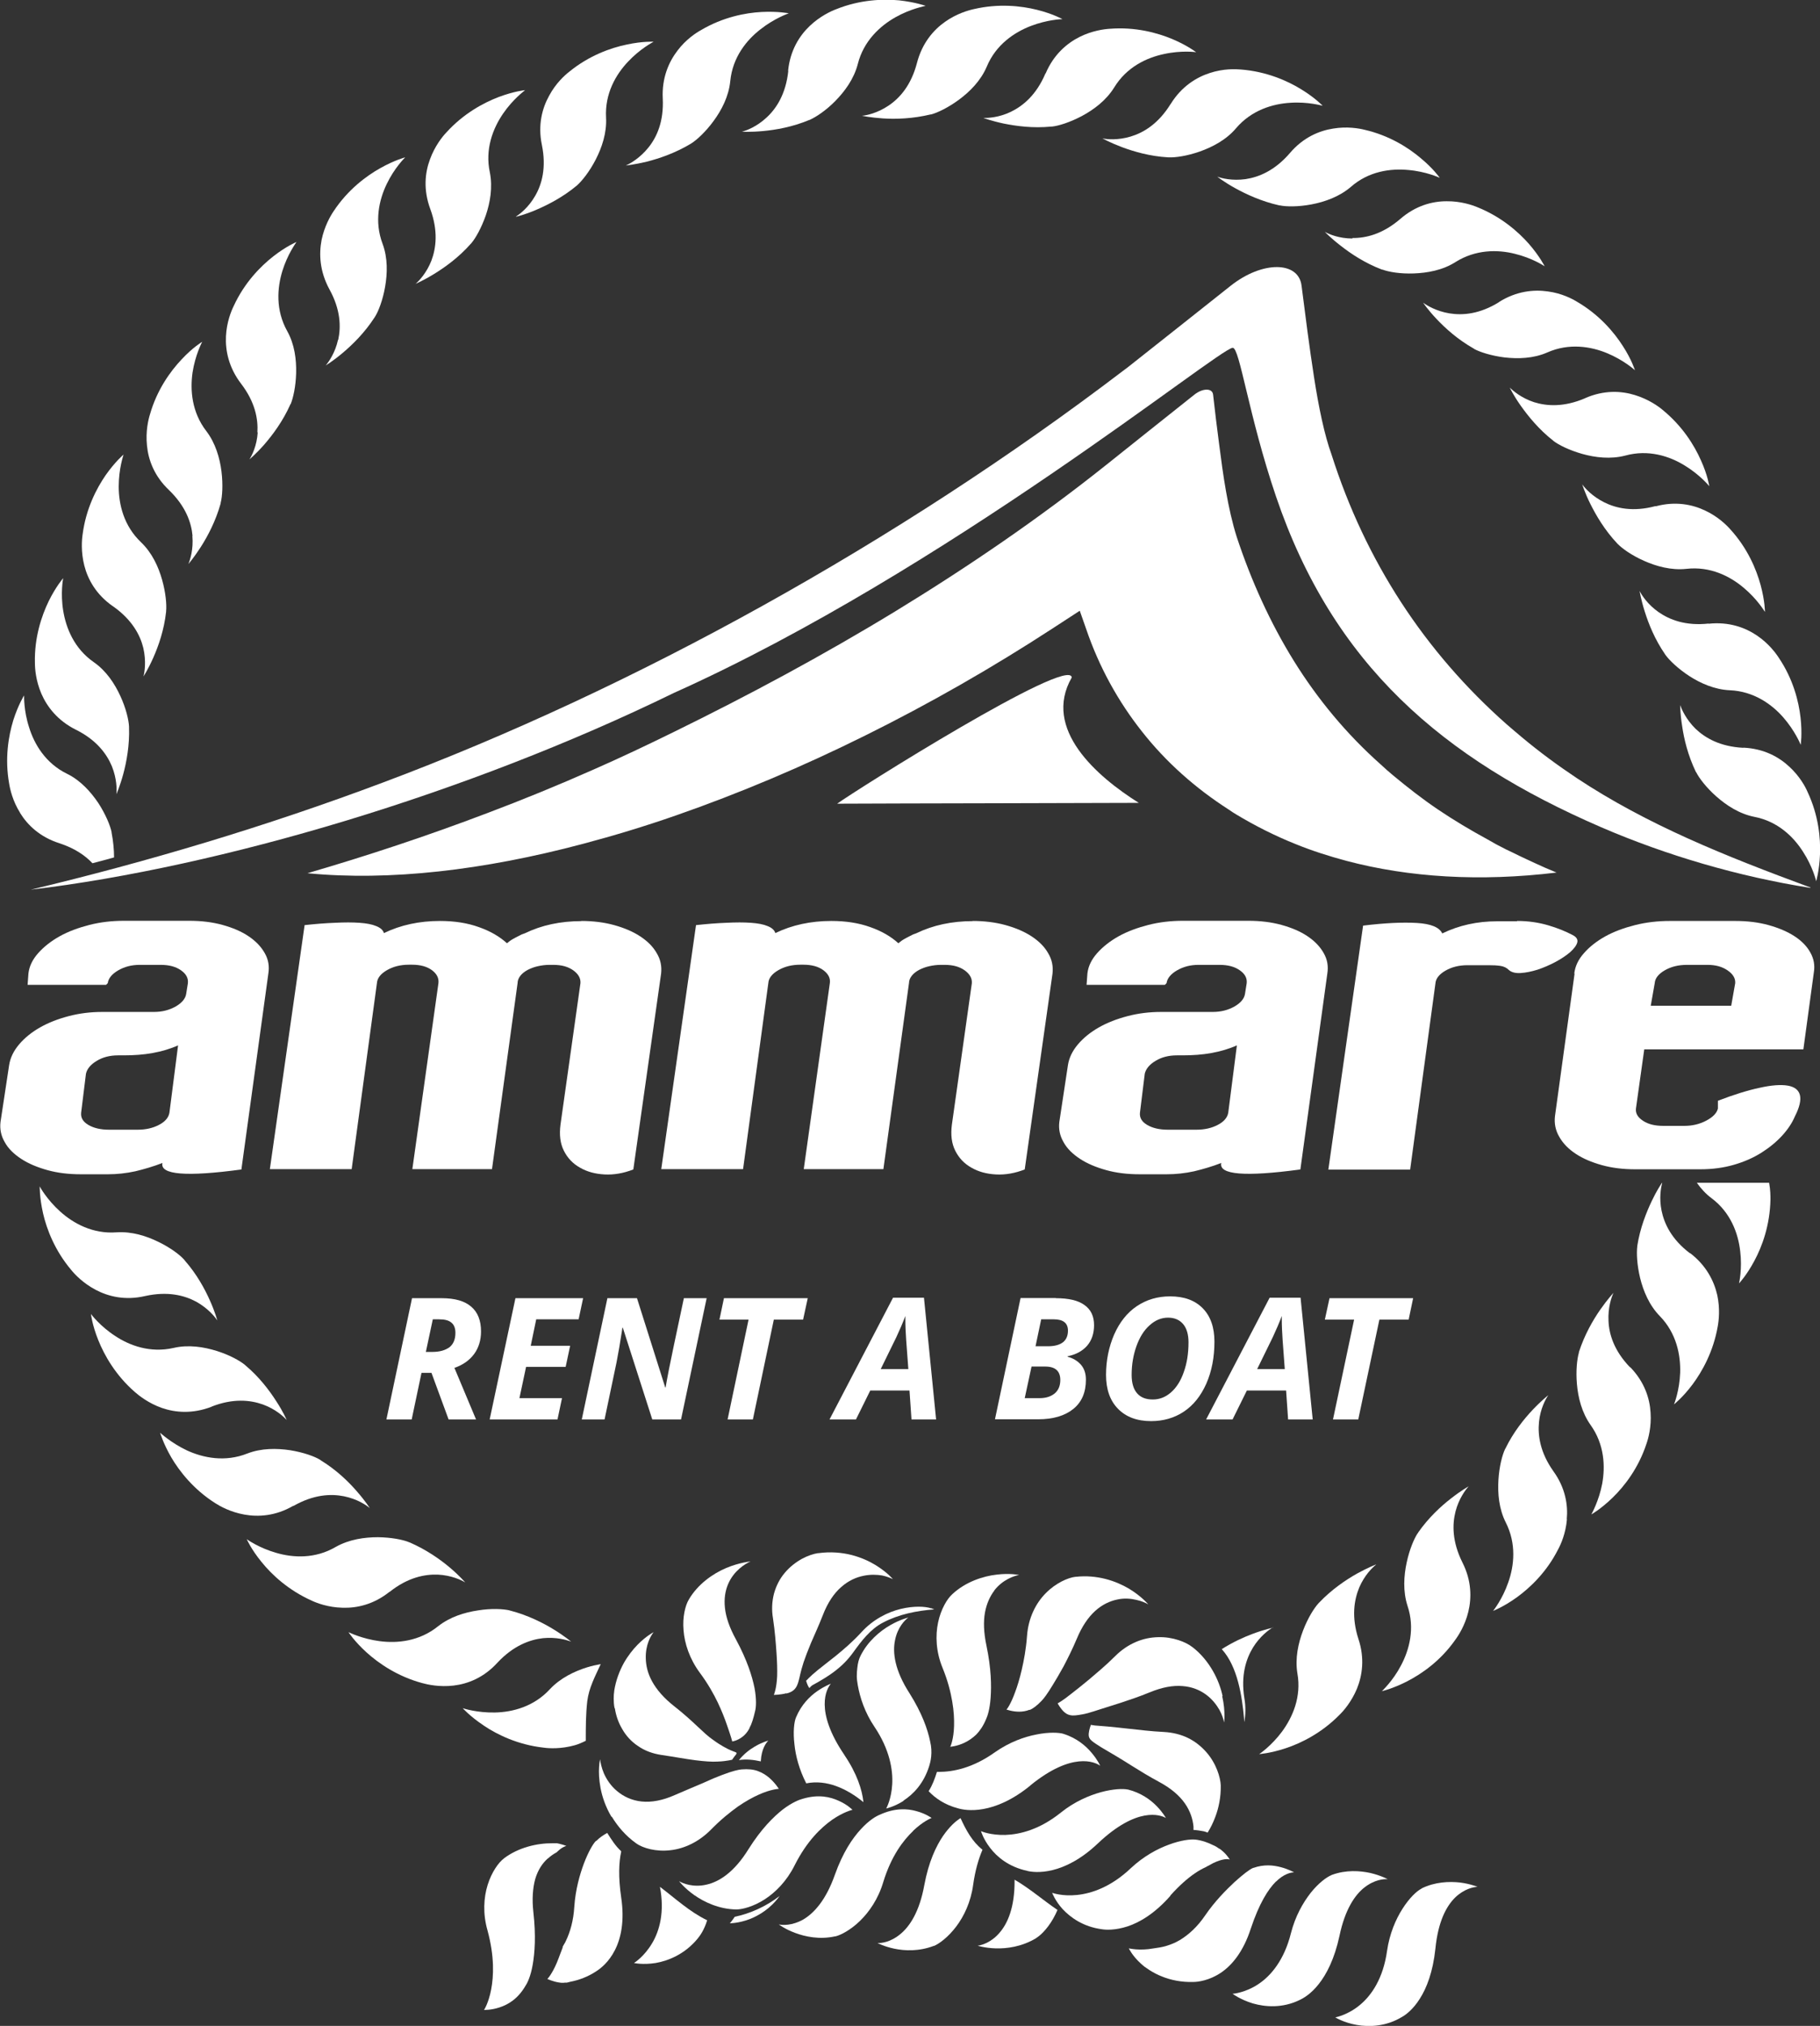
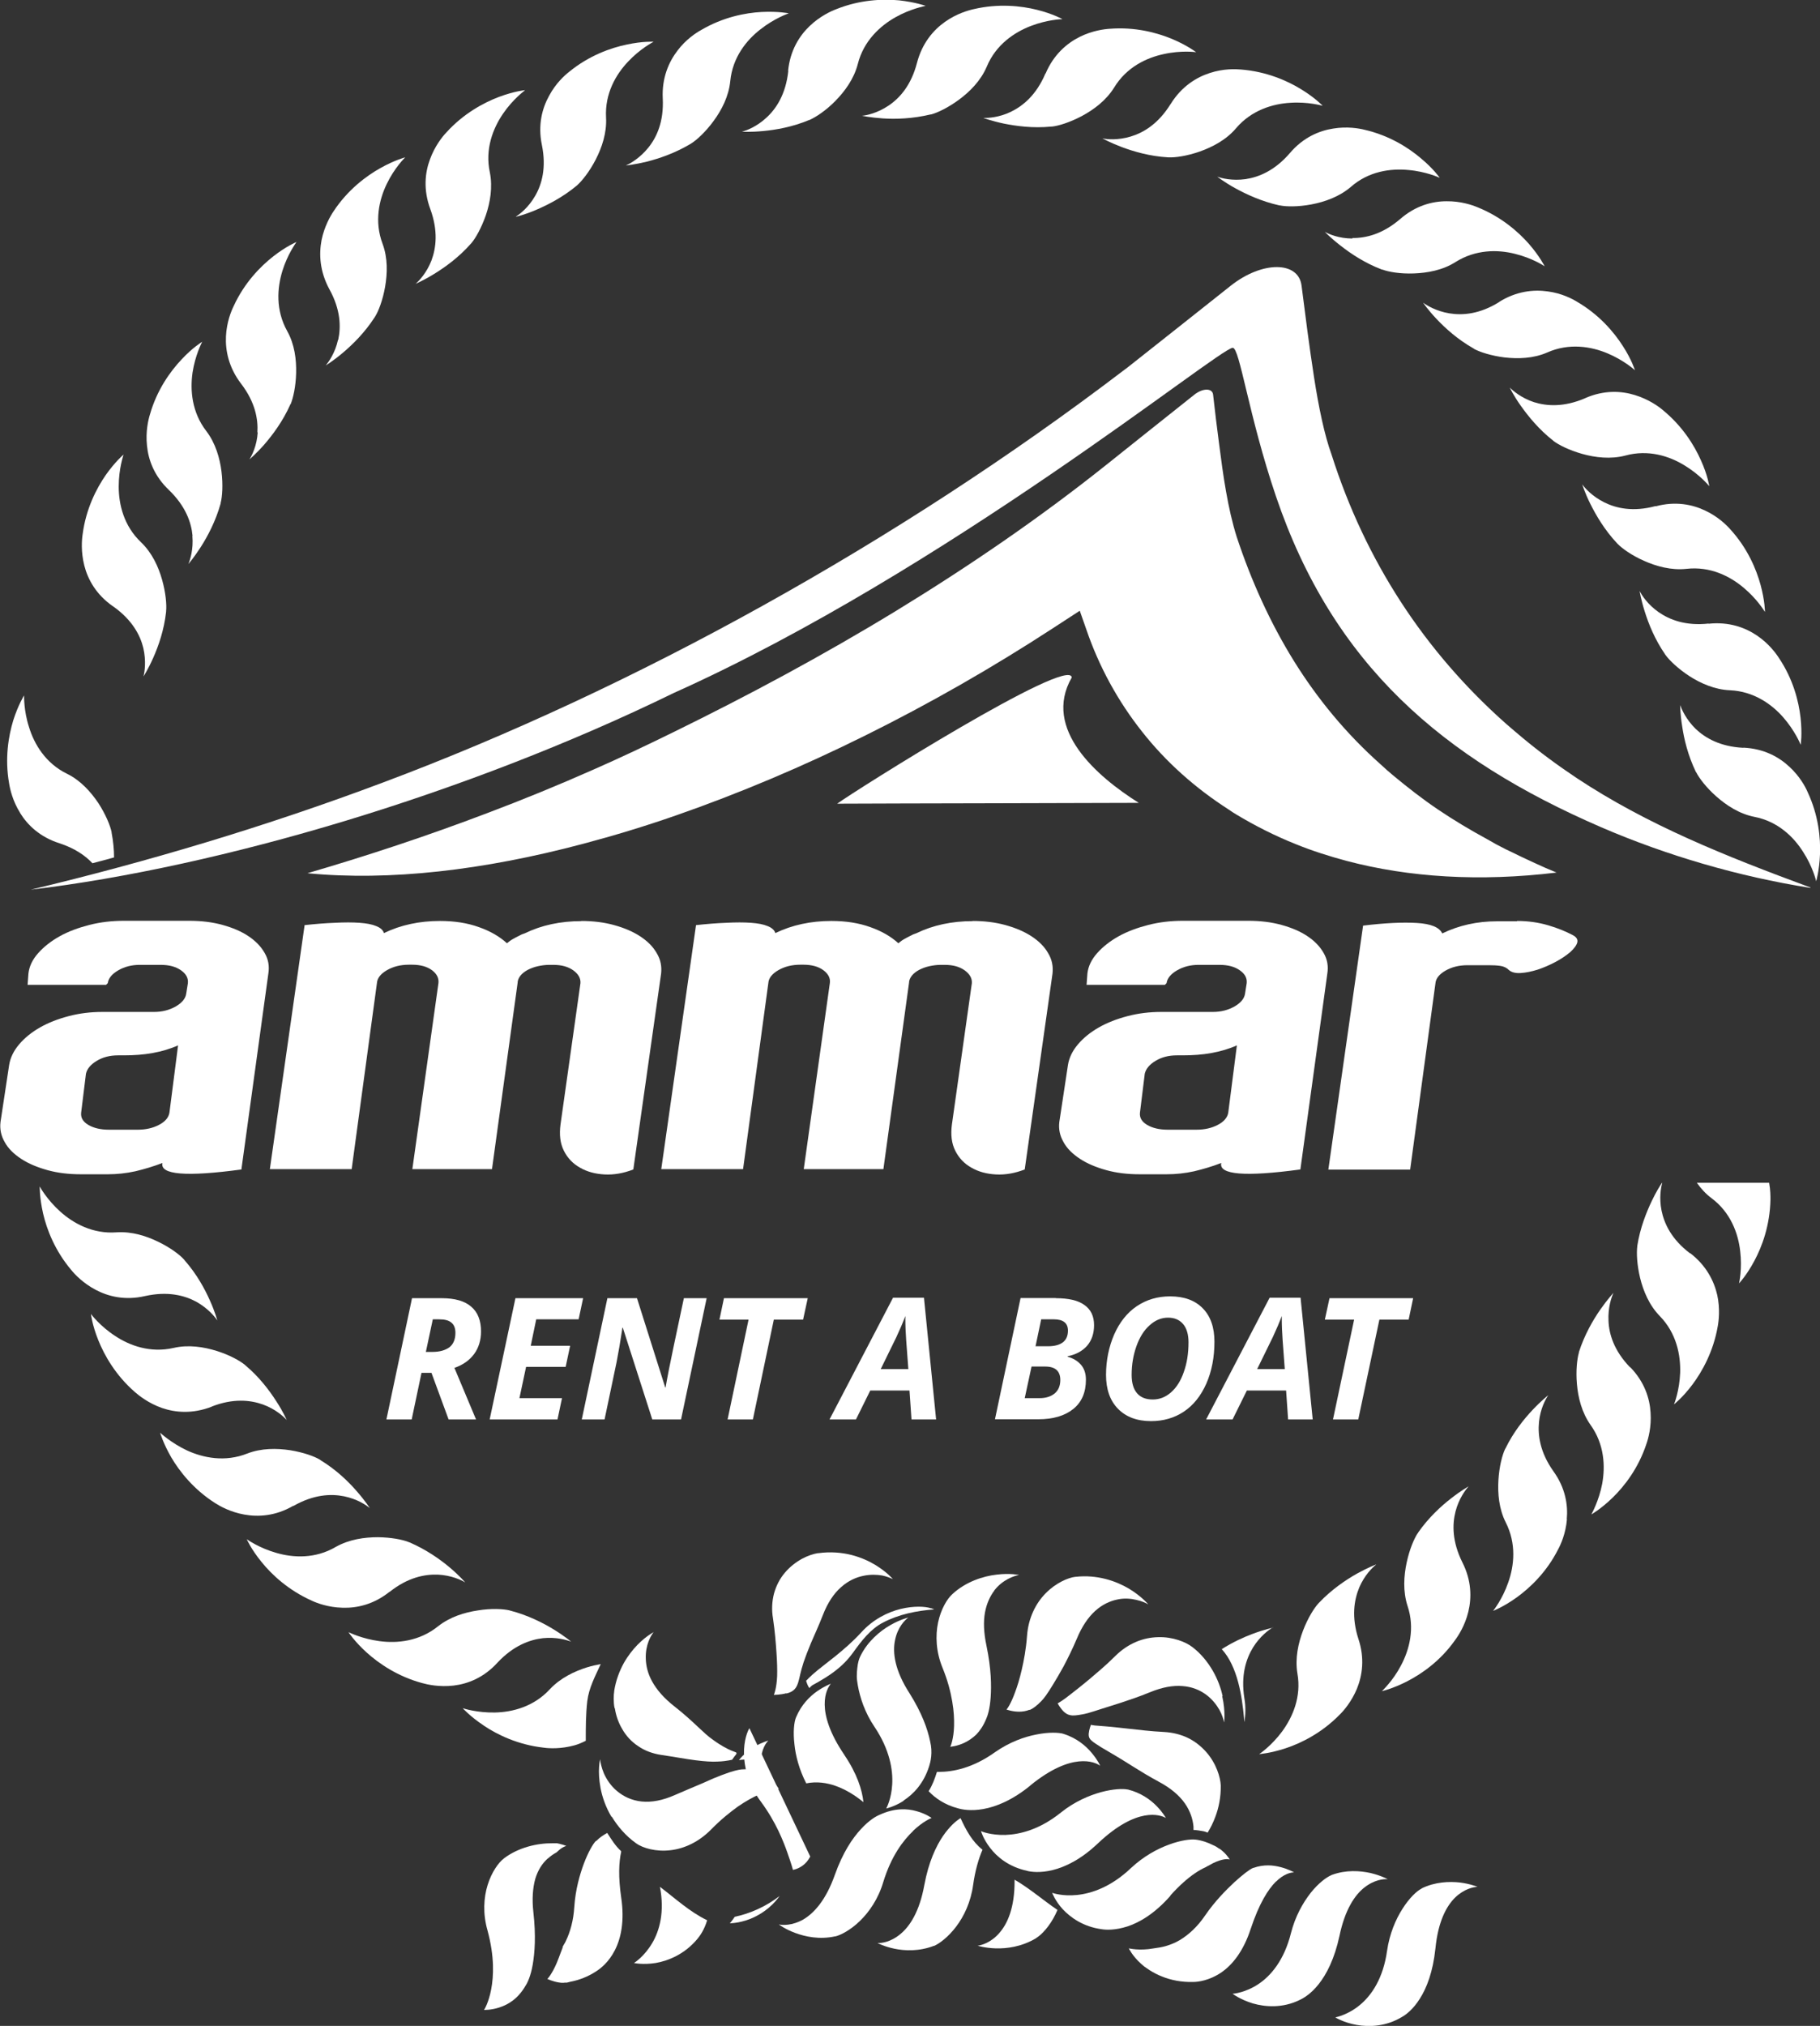
<svg xmlns="http://www.w3.org/2000/svg" id="Livello_2" data-name="Livello 2" viewBox="0 0 109.46 121.8">
  <rect x="0" y="0" width="109.46" height="121.8" fill="#333333" stroke="none" />
  <defs>
    <style>      .cls-1 {        fill-rule: evenodd;      }      .cls-1, .cls-2 {        fill: #fff;      }    </style>
  </defs>
  <g id="Livello_1-2" data-name="Livello 1">
    <g>
      <path class="cls-1" d="M32.95,111.74c.16-.15.35-.28.52-.37.09-.09.17-.15.24-.21.15-.11.28-.16.35-.18,0,0-.07-.03-.2-.07-.06-.02-.14-.04-.22-.06l-.14-.03s-.04,0-.08,0h-.17c-.95-.01-2.06.25-2.93.9l-.02.02c-.31.23-.73.81-.97,1.58-.24.77-.3,1.73-.01,2.74.43,1.59.37,2.76.22,3.55-.15.79-.41,1.21-.43,1.23,0,0,.42.02.93-.15.52-.17,1.11-.51,1.57-1.31.11-.16.31-.57.43-1.27.12-.7.2-1.71.04-3.13-.09-.8-.04-1.46.11-2.01.16-.54.43-.95.76-1.24" />
      <path class="cls-1" d="M37.35,111.29c-.33-.3-.58-.7-.83-1.09-.22.12-.45.27-.67.49h-.02c-.18.19-.45.66-.71,1.34-.25.67-.51,1.57-.58,2.61-.05.82-.24,1.5-.51,2.06-.03.07-.07.14-.11.2l-.05.09-.03.05v.05s-.13.34-.13.34c-.08.22-.15.4-.22.57-.14.33-.27.56-.38.73-.1.16-.18.23-.19.25,0,0,.35.16.69.21.09.02.17.02.25.02.04,0,.07,0,.1-.01,0,0,0,0,.03,0h.1c.07-.02.13-.03.2-.05.52-.1,1.08-.3,1.61-.66.23-.15.72-.53,1.08-1.24.37-.72.59-1.76.38-3.17-.18-1.24-.14-2.12,0-2.75" />
      <path class="cls-1" d="M39.22,116.83c-.47.8-1.06,1.17-1.09,1.19,0,0,.53.12,1.3,0,.76-.13,1.76-.53,2.53-1.47.14-.17.4-.53.57-1.1-1.06-.51-1.91-1.31-2.84-2.01.29,1.5-.02,2.64-.47,3.39" />
      <path class="cls-1" d="M45.76,105.9s0-.03,0-.05c.04-.69.31-1.07.45-1.2,0,0-.37.09-.82.36-.31.18-.65.44-.95.81.44-.07.88-.02,1.33.08" />
      <path class="cls-1" d="M44.19,115.24c-.16.24-.28.38-.3.39,0,0,.52.01,1.2-.25.58-.23,1.26-.64,1.8-1.39-.8.62-1.77,1.06-2.7,1.25" />
      <path class="cls-1" d="M50.79,105.52c-1.82-2.67-1.08-3.99-.82-4.29,0,0-.36.13-.81.44-.45.31-.96.81-1.28,1.57v.02s-.01,0-.01,0c-.11.28-.18.86-.09,1.61.07.69.28,1.51.71,2.35,1.23-.25,2.45.32,3.44,1.13-.08-.75-.39-1.72-1.15-2.84" />
      <path class="cls-1" d="M54.33,108.26c.58-.37,1.23-1.02,1.56-2.1.07-.22.22-.78.05-1.47-.15-.72-.48-1.68-1.24-2.89-.88-1.36-1.03-2.43-.87-3.19.15-.77.6-1.22.8-1.36,0,0-.48.11-1.09.46-.61.35-1.35.96-1.79,1.85v.02s-.01,0-.01,0c-.08.16-.15.4-.18.71-.02.15-.03.32-.03.5,0,.17.03.34.06.53.13.74.42,1.64,1.01,2.51.91,1.36,1.11,2.58,1.06,3.45-.05.88-.34,1.41-.36,1.45,0,0,.48-.1,1.06-.47" />
      <path class="cls-1" d="M59.8,95.62c.51-.66,1.21-.88,1.49-.93,0,0-.55-.12-1.35-.02-.8.09-1.85.42-2.66,1.17l-.02.02h0s0,0,0,0c-.29.26-.67.88-.84,1.68-.17.8-.13,1.77.27,2.74.31.76.48,1.43.58,2.02.1.57.12,1.06.11,1.46-.02.79-.21,1.24-.23,1.26,0,0,.42-.03.87-.25.23-.11.47-.27.7-.49.22-.23.42-.52.59-.93h0c.08-.17.22-.58.27-1.29.05-.7.04-1.72-.25-3.11-.17-.8-.19-1.46-.09-2.01.1-.54.31-.98.56-1.31" />
      <path class="cls-1" d="M61.93,102.81c.22-.1.44-.27.7-.54.12-.11.35-.41.7-.99.18-.29.39-.65.64-1.1.24-.46.51-.99.79-1.65.31-.75.69-1.3,1.11-1.68.42-.38.88-.59,1.31-.68.43-.1.84-.06,1.17.02.33.07.58.19.71.27,0,0-.38-.47-1.15-.94-.39-.23-.87-.45-1.42-.59-.55-.14-1.16-.2-1.78-.13h-.03s0,0,0,0c-.44.05-1.18.37-1.78.98-.61.61-1.05,1.5-1.13,2.55-.06.82-.19,1.5-.32,2.06-.13.56-.27,1.01-.4,1.35-.25.7-.49,1.03-.52,1.04,0,0,.35.13.76.13.2,0,.42-.03.64-.12" />
      <path class="cls-1" d="M73.53,101.97c-.1-.47-.29-1-.59-1.52-.3-.52-.71-1.03-1.22-1.42l-.03-.02h0c-.36-.28-1.15-.61-2.04-.58-.44.01-.9.1-1.34.29-.44.19-.86.47-1.23.84-.58.58-1.12,1.02-1.55,1.39-.44.36-.79.65-1.07.86-.28.22-.48.37-.62.46-.13.09-.22.13-.23.14,0,0,.15.28.36.49.11.1.23.19.4.22.18.04.4.01.73-.05.15-.02.48-.11,1.12-.32l1.2-.38c.48-.16,1.06-.35,1.72-.62.75-.31,1.41-.43,1.98-.38.57.04,1.04.24,1.41.51.37.27.63.61.81.92.17.31.25.59.28.76,0,0,.1-.63-.11-1.57" />
      <path class="cls-1" d="M71.26,108.42c.33.47.48.96.52,1.4,0,.07,0,.14,0,.2.2.01.4.04.61.08.09.02.17.05.24.08.17-.27.33-.59.46-.94.21-.55.34-1.2.33-1.87v-.03h0c-.02-.48-.27-1.32-.87-2-.3-.34-.67-.64-1.1-.85-.43-.21-.92-.33-1.44-.36-.82-.04-1.51-.13-2.07-.19-.56-.06-1-.11-1.35-.14-.34-.03-.58-.05-.74-.06-.16-.02-.24-.04-.24-.04,0,0-.11.28-.13.52-.01.12,0,.24.09.35.09.11.25.22.52.39.11.08.4.24.97.58.29.17.64.39,1.07.66.43.27.95.59,1.58.93.71.38,1.22.82,1.55,1.29" />
      <path class="cls-1" d="M61.02,113.06c.01,1.62-.42,2.6-.93,3.17-.5.57-1.06.72-1.29.75,0,0,.43.14,1.08.16.66.02,1.56-.09,2.43-.61l.02-.02h0c.3-.18.79-.68,1.15-1.42.04-.09.08-.17.12-.26-.87-.59-1.67-1.29-2.58-1.82v.05" />
      <path class="cls-1" d="M57.77,109.31s-.05.03-.08.05c-.18.12-.56.42-.98,1.03-.41.61-.86,1.54-1.12,2.95-.29,1.59-.87,2.48-1.45,2.95-.58.48-1.13.54-1.36.53,0,0,.39.21,1.01.34.62.13,1.48.17,2.37-.17h.02c.31-.13.84-.52,1.32-1.15.48-.63.89-1.49,1.03-2.53.12-.85.32-1.54.56-2.1-.62-.49-.99-1.18-1.32-1.9" />
      <path class="cls-1" d="M54.92,110.07c.6-.57,1.08-.76,1.11-.77,0,0-.35-.26-.91-.41-.56-.16-1.31-.2-2.22.22-.2.08-.63.32-1.13.87-.5.54-1.08,1.39-1.56,2.74-.54,1.53-1.26,2.31-1.91,2.69-.66.37-1.24.34-1.46.29,0,0,.36.28.98.51.61.23,1.47.41,2.39.21h.03s0,0,0,0c.33-.08.91-.38,1.47-.92.56-.54,1.11-1.33,1.41-2.34.48-1.57,1.2-2.51,1.8-3.08" />
-       <path class="cls-1" d="M41.76,113.94c.61.43,1.5.84,2.5.86h.03c.35,0,1.02-.17,1.69-.6.67-.43,1.34-1.11,1.81-2.05.74-1.47,1.6-2.28,2.27-2.75.67-.46,1.17-.58,1.21-.59,0,0-.3-.31-.82-.54-.52-.24-1.22-.4-2.15-.13-.2.05-.64.21-1.22.65-.57.45-1.3,1.17-2.06,2.38-.85,1.38-1.76,1.97-2.54,2.14-.78.18-1.41-.07-1.64-.21,0,0,.32.42.93.85" />
      <path class="cls-1" d="M36.8,109.23c.35.58.84,1.15,1.44,1.58l.03.02h0c.11.08.23.14.37.2.15.06.3.11.48.15.36.08.77.11,1.19.06.85-.09,1.74-.51,2.47-1.26.58-.59,1.12-1.02,1.59-1.36.48-.33.9-.56,1.26-.72.7-.32,1.18-.35,1.21-.35,0,0-.21-.35-.58-.67-.19-.16-.41-.3-.68-.4-.27-.1-.58-.13-.97-.1-.17.01-.54.09-1.17.33-.16.06-.33.13-.53.21l-.63.28c-.46.2-1.03.43-1.69.72-.74.33-1.41.45-2,.39-.59-.06-1.09-.3-1.47-.62-.38-.31-.64-.71-.8-1.07-.15-.36-.21-.67-.23-.85,0,0-.04.17-.06.47-.02.31-.01.74.09,1.27.1.52.3,1.12.65,1.71" />
      <path class="cls-1" d="M36.98,102.71c.06.4.2.84.44,1.24.23.41.56.77.96,1.03.4.28.87.45,1.39.53.82.12,1.5.25,2.06.32.56.07,1,.1,1.32.08.33-.01.55-.05.68-.07.14-.03.19-.04.2-.04,0,0,.15-.22.24-.32.03-.06.05-.1-.02-.13-.06-.03-.21-.07-.46-.19-.1-.06-.39-.18-.91-.56-.13-.09-.27-.2-.43-.34-.15-.14-.32-.3-.51-.47-.37-.35-.82-.76-1.38-1.2-.64-.5-1.07-1.01-1.34-1.5-.27-.49-.37-.96-.38-1.37-.03-.83.31-1.39.47-1.59,0,0-.44.22-.98.77-.27.28-.56.64-.82,1.1-.25.46-.47,1.02-.57,1.66v.03s0,0,0,0h0c-.02.11-.03.26-.03.43s.01.37.05.57" />
-       <path class="cls-1" d="M45.07,103.9c.14-.25.24-.57.35-1.05.05-.2.09-.66-.04-1.36-.14-.7-.44-1.67-1.12-2.93-.39-.71-.6-1.33-.66-1.89-.06-.56.02-1.03.19-1.43.34-.8,1.03-1.23,1.35-1.36,0,0-.65.05-1.46.39-.81.34-1.72.98-2.26,1.91v.02s-.01,0-.01,0c-.19.33-.37,1.01-.3,1.81.06.8.36,1.72.98,2.56.49.66.83,1.27,1.08,1.79.25.53.42.97.54,1.32.25.71.33,1.01.33,1.02,0,0,.3-.04.6-.27.15-.11.31-.28.44-.53" />
+       <path class="cls-1" d="M45.07,103.9v.02s-.01,0-.01,0c-.19.33-.37,1.01-.3,1.81.06.8.36,1.72.98,2.56.49.66.83,1.27,1.08,1.79.25.53.42.97.54,1.32.25.71.33,1.01.33,1.02,0,0,.3-.04.6-.27.15-.11.31-.28.44-.53" />
      <path class="cls-1" d="M47.28,101.82c.19-.04.37-.12.49-.24.13-.13.21-.3.28-.59.04-.12.08-.43.28-1.05.1-.3.25-.69.44-1.15.2-.47.46-1.02.72-1.69.29-.75.67-1.31,1.11-1.69.43-.38.89-.58,1.33-.67.43-.09.81-.07,1.12-.02.3.06.52.16.65.22,0,0-.32-.4-1.05-.85-.36-.22-.85-.45-1.43-.6-.59-.15-1.28-.21-2-.11h-.04s0,0,0,0c-.25.04-.6.15-.95.34-.36.2-.73.48-1.03.84-.3.35-.52.78-.65,1.25-.12.47-.15.97-.06,1.49.12.81.17,1.5.21,2.07.04.57.05,1.02.04,1.39-.03.72-.18,1.11-.2,1.14,0,0,.39,0,.76-.1" />
      <path class="cls-1" d="M48.7,101.47c.06-.08.14-.15.25-.2.94-.52,1.72-1.03,2.36-1.92.5-.69,1.03-1.4,1.8-1.8.96-.5,2.02-.71,3.08-.79-.06-.02-.12-.05-.18-.07h-.03s0,0,0,0c-.33-.11-1.01-.15-1.8.04-.79.19-1.67.63-2.37,1.4-.56.61-1.09,1.05-1.54,1.42-.45.36-.82.64-1.09.86-.54.44-.68.64-.7.64,0,0,.02.07.05.15.03.08.07.19.15.29" />
      <path class="cls-1" d="M61.97,107.34c2.51-2.04,3.88-1.41,4.2-1.18,0,0-.16-.36-.51-.77-.34-.41-.89-.89-1.68-1.14h-.02s0-.01,0-.01c-.28-.08-.88-.11-1.62.04-.74.14-1.63.46-2.49,1.06-1.34.96-2.53,1.19-3.4,1.19-.03,0-.06,0-.1,0-.13.41-.27.8-.5,1.16.39.41.96.82,1.77,1.03.46.14,2.15.43,4.36-1.38" />
      <path class="cls-1" d="M61.77,112.48c.47.12,2.2.31,4.27-1.66,2.35-2.22,3.75-1.71,4.08-1.52,0,0-.18-.33-.55-.71-.37-.38-.94-.8-1.73-1h-.02s0,0,0,0c-.28-.06-.87-.04-1.61.16-.72.2-1.59.57-2.4,1.22-1.28,1.03-2.47,1.32-3.35,1.35-.88.02-1.43-.21-1.46-.23,0,0,.13.47.55,1.01.41.54,1.12,1.14,2.23,1.38" />
      <path class="cls-1" d="M70.39,113.96c.54-.6,1.03-1.03,1.47-1.33.22-.15.43-.27.63-.36.1-.05.17-.1.26-.14.08-.04.15-.08.22-.12.55-.26.87-.26.99-.21,0,0-.14-.25-.4-.48-.07-.06-.13-.12-.22-.17l-.07-.04-.1-.07c-.07-.04-.14-.08-.22-.11-.3-.15-.65-.28-1.05-.33h-.02s0,0,0,0c-.29-.03-.87.04-1.57.3-.71.26-1.53.7-2.3,1.42-1.19,1.13-2.36,1.52-3.24,1.61-.88.09-1.46-.12-1.49-.13,0,0,.17.47.63.98.47.5,1.23,1.06,2.36,1.21.24.04.8.07,1.54-.17.73-.24,1.64-.77,2.58-1.84" />
      <path class="cls-1" d="M76.74,113.13c.47-.47.9-.56,1.09-.56,0,0-.33-.19-.79-.31-.23-.06-.49-.11-.77-.11-.28,0-.57.04-.88.15h-.02c-.22.09-.62.4-1.14.87-.51.48-1.16,1.13-1.75,1.99-.46.68-.99,1.16-1.52,1.48-.27.16-.54.27-.81.35-.26.08-.53.12-.76.15-.87.16-1.47,0-1.5,0,0,0,.21.45.72.91l.1.09.05.04.07.06c.1.07.2.14.31.21.22.14.46.27.74.38.54.22,1.19.35,1.88.33.3,0,.97-.09,1.66-.55.69-.46,1.36-1.29,1.8-2.64.51-1.54,1.05-2.38,1.52-2.85" />
      <path class="cls-1" d="M82.06,113.48c.59-.47,1.17-.52,1.4-.5,0,0-.4-.22-1.03-.37-.63-.14-1.48-.2-2.32.11h-.02s0,.01,0,.01c-.3.12-.79.48-1.26,1.07-.47.6-.93,1.41-1.19,2.43-.4,1.6-1.19,2.55-1.96,3.06-.78.52-1.51.58-1.55.58,0,0,.46.35,1.22.58.76.22,1.79.29,2.8-.2.22-.1.69-.36,1.16-.96.47-.59.95-1.51,1.25-2.9.33-1.58.92-2.46,1.51-2.92" />
      <path class="cls-1" d="M88.86,113.44s-.42-.18-1.06-.26c-.64-.07-1.49-.04-2.29.35l-.02.02h0c-.28.14-.73.56-1.14,1.21-.41.64-.78,1.5-.93,2.54-.23,1.63-.92,2.66-1.64,3.25-.71.59-1.43.73-1.47.74,0,0,.49.31,1.27.45.77.14,1.8.1,2.76-.49.21-.12.65-.44,1.05-1.08.41-.64.79-1.6.94-3.02.16-1.61.65-2.54,1.19-3.07.54-.52,1.1-.63,1.34-.64" />
      <path class="cls-1" d="M8.73,77.92c1.36-.3,2.36-.04,3.07.34.7.39,1.12.9,1.27,1.13,0,0-.13-.5-.44-1.19-.31-.7-.79-1.59-1.52-2.42l-.02-.03h0c-.26-.3-.83-.73-1.55-1.08-.73-.36-1.61-.64-2.53-.58-1.43.11-2.6-.54-3.39-1.25-.79-.71-1.21-1.46-1.23-1.51,0,0-.02.65.2,1.62.22.96.71,2.24,1.7,3.41.21.26.71.79,1.47,1.19.76.4,1.77.65,2.97.37" />
      <path class="cls-1" d="M12.72,84.57c1.3-.51,2.33-.4,3.09-.13.75.27,1.24.72,1.43.93,0,0-.2-.48-.62-1.12-.41-.64-1.02-1.46-1.87-2.17l-.02-.02h0s0,0,0,0c-.3-.25-.93-.6-1.7-.84-.77-.24-1.69-.39-2.59-.18-1.4.32-2.65-.14-3.53-.73-.89-.58-1.41-1.27-1.44-1.31,0,0,.07.65.44,1.57.37.92,1.04,2.11,2.2,3.12.25.22.83.68,1.63.96.81.28,1.84.37,3-.08" />
      <path class="cls-1" d="M17.65,90.54c1.21-.69,2.25-.74,3.04-.58.79.16,1.34.53,1.55.71,0,0-.27-.43-.78-1.01-.5-.58-1.23-1.29-2.18-1.87l-.02-.02h0c-.34-.21-1.01-.45-1.81-.58-.8-.12-1.73-.13-2.58.2-1.34.53-2.64.26-3.61-.18-.96-.45-1.59-1.04-1.63-1.07,0,0,.18.63.67,1.48.5.85,1.35,1.93,2.64,2.75.28.18.91.54,1.76.69.84.15,1.88.09,2.94-.53" />
      <path class="cls-1" d="M23.43,95.71c1.09-.87,2.11-1.07,2.91-1.04.8.04,1.4.32,1.64.47,0,0-.34-.4-.92-.89-.58-.49-1.41-1.08-2.43-1.52h-.03s0-.01,0-.01c-.36-.15-1.06-.29-1.87-.3-.81,0-1.73.13-2.53.58-1.24.73-2.57.66-3.59.36-1.02-.29-1.73-.79-1.77-.82,0,0,.26.6.89,1.37.62.77,1.62,1.7,3.03,2.33.3.14.98.4,1.84.42.85.03,1.87-.19,2.83-.96" />
      <path class="cls-1" d="M22.83,98.67c-1.06-.14-1.82-.52-1.87-.54,0,0,.35.55,1.09,1.22.73.66,1.86,1.44,3.34,1.84.32.09,1.04.25,1.89.15.85-.1,1.82-.47,2.65-1.39.95-1.01,1.93-1.37,2.73-1.46.8-.08,1.43.11,1.69.21,0,0-.39-.33-1.04-.73-.65-.4-1.56-.86-2.63-1.14h-.03s0-.01,0-.01c-.38-.09-1.1-.13-1.9,0-.81.12-1.69.39-2.41.96-1.12.9-2.45,1.03-3.5.89" />
      <path class="cls-1" d="M29.1,103.75c.82.55,2.06,1.15,3.58,1.32.33.05,1.06.09,1.88-.14.22-.06.45-.16.67-.27,0-.8,0-1.59.09-2.38.1-.81.48-1.51.81-2.23-.26.05-.52.1-.81.19-.77.24-1.61.64-2.24,1.31-.97,1.06-2.26,1.39-3.32,1.41-1.06.02-1.88-.24-1.93-.26,0,0,.43.49,1.26,1.04" />
      <path class="cls-1" d="M76.56,97.86s-.5.1-1.22.37c-.54.2-1.2.5-1.86.92.96,1.05,1.22,2.85,1.34,4.15,0,.08.01.16.02.24.07-.44.09-.92,0-1.44-.22-1.38.1-2.36.52-3.05.42-.68.96-1.07,1.2-1.21" />
      <path class="cls-1" d="M82.76,94.06s-.48.18-1.15.55c-.67.38-1.51.94-2.28,1.75l-.02.02h0s0,0,0,0c-.27.29-.65.89-.94,1.65-.29.76-.49,1.67-.34,2.58.25,1.41-.29,2.63-.92,3.49-.63.85-1.34,1.34-1.38,1.36,0,0,.65-.04,1.59-.35.94-.31,2.17-.92,3.24-2.01h0c.24-.23.72-.78,1.05-1.57.32-.79.48-1.82.09-2.99-.43-1.33-.26-2.35.05-3.1.32-.74.79-1.2,1.01-1.37" />
      <path class="cls-1" d="M83.1,101.68s.64-.14,1.52-.59c.88-.45,2.01-1.23,2.89-2.48.2-.27.6-.88.8-1.71.2-.83.2-1.87-.36-2.97-.62-1.25-.61-2.28-.41-3.06.2-.77.6-1.3.79-1.51,0,0-.45.25-1.05.72-.61.47-1.36,1.16-1.99,2.06v.03h-.02c-.22.33-.5.98-.67,1.78-.17.79-.23,1.72.05,2.59.46,1.36.11,2.65-.39,3.59-.49.94-1.13,1.52-1.16,1.56" />
      <path class="cls-1" d="M94.23,91.34c.08-.85-.08-1.88-.8-2.88-.81-1.14-.95-2.17-.87-2.97.08-.8.4-1.38.56-1.61,0,0-.41.32-.93.87-.53.56-1.17,1.35-1.65,2.34l-.02.03h0s0,0,0,0c-.17.36-.35,1.04-.4,1.86-.05.81.03,1.74.44,2.55.65,1.28.51,2.6.15,3.61-.35,1.01-.88,1.67-.91,1.71,0,0,.61-.23,1.42-.81.8-.58,1.8-1.52,2.49-2.89h0c.16-.29.46-.96.53-1.81" />
      <path class="cls-1" d="M98.04,82.21c-.97-1-1.27-2-1.3-2.8-.04-.8.18-1.43.3-1.68,0,0-.35.37-.79,1-.44.63-.95,1.51-1.29,2.56v.03s0,0,0,0c-.11.38-.19,1.08-.12,1.89.07.81.29,1.71.82,2.46.84,1.17.89,2.5.7,3.54-.2,1.04-.63,1.79-.65,1.84,0,0,.57-.32,1.28-1.01.71-.69,1.55-1.77,2.03-3.23h0c.11-.31.31-1.02.25-1.88-.05-.85-.36-1.84-1.22-2.73" />
      <path class="cls-1" d="M101.64,75.35c-1.11-.84-1.55-1.78-1.71-2.57-.15-.75-.04-1.38.04-1.66h-.02c-.08.12-.33.5-.6,1.07-.33.69-.71,1.63-.88,2.72v.03s0,0,0,0c-.05.39-.02,1.1.17,1.89.19.78.55,1.65,1.19,2.3,1,1.03,1.25,2.33,1.22,3.4-.04,1.06-.35,1.86-.37,1.9,0,0,.51-.39,1.11-1.19.59-.79,1.26-1.99,1.52-3.5h0c.06-.32.15-1.05-.03-1.88-.19-.83-.65-1.77-1.63-2.52" />
      <path class="cls-1" d="M102.06,71.12c.24.34.53.66.88.92,1.15.86,1.6,2.12,1.72,3.18.13,1.06-.06,1.9-.07,1.94,0,0,.45-.47.92-1.35.47-.87.94-2.15.97-3.69,0-.21,0-.57-.08-1.01h-4.34Z" />
      <path class="cls-1" d="M93.59,52.45c-.21-.09-.43-.18-.64-.27-.4-.18-.8-.36-1.18-.54-.26-.12-.53-.25-.79-.38-.14-.06-.26-.13-.4-.19-.19-.1-.38-.2-.58-.3-.17-.1-.35-.2-.53-.3-1.03-.56-2.02-1.15-2.97-1.79-.95-.64-1.83-1.33-2.7-2.05-.26-.22-.52-.44-.76-.67-2.06-1.83-3.79-3.92-5.22-6.22-1.42-2.29-2.56-4.8-3.44-7.46-.54-1.71-.82-3.71-1.06-5.59-.13-.98-.25-1.97-.36-2.96-.04-.41-.63-.4-1.13,0-1.77,1.41-3.55,2.82-5.31,4.23-4.04,3.22-8.31,6.13-12.65,8.78-4.38,2.67-8.86,5.07-13.35,7.27-1.61.79-3.21,1.55-4.83,2.26-2.12.94-4.25,1.81-6.37,2.61-3.63,1.38-7.26,2.58-10.83,3.62,4.94.48,10.6-.18,16.55-1.76,1.85-.49,3.74-1.06,5.63-1.72,3.76-1.31,7.61-2.93,11.41-4.82,3.79-1.88,7.56-4.03,11.2-6.4.55-.36,1.1-.72,1.66-1.08.13.37.26.74.39,1.11.77,2.26,1.91,4.33,3.35,6.15,1.44,1.83,3.2,3.4,5.23,4.7.14.1.28.19.43.28,1.13.68,2.33,1.29,3.61,1.8.96.39,1.99.72,3.04,1,3.74.99,8.01,1.26,12.63.7" />
      <path class="cls-1" d="M68.49,48.27c-2.5-1.57-5.82-4.43-4.03-7.54-.13-1.32-13.03,6.8-14.11,7.59,4.07-.02,14.06-.03,18.14-.05" />
      <path class="cls-2" d="M10.71,62.85c-.47.21-.98.36-1.53.46-.55.1-1.13.14-1.74.14h-.34c-.49,0-.92.11-1.28.33-.37.22-.58.48-.65.77l-.29,2.35c-.03.3.11.54.43.73.32.19.74.29,1.24.29h1.73c.49,0,.92-.1,1.28-.29.37-.19.58-.44.63-.73l.52-4.05ZM14.53,70.31c-3.33.45-4.92.32-4.76-.39-.54.21-1.09.37-1.63.5-.55.12-1.1.18-1.66.18h-1.62c-.73,0-1.4-.08-2.01-.25-.61-.17-1.14-.39-1.58-.68-.44-.29-.78-.62-.99-1.01-.22-.38-.3-.78-.25-1.2l.52-3.43c.07-.44.27-.85.6-1.24.33-.39.75-.73,1.26-1.02.51-.29,1.08-.51,1.73-.68.65-.17,1.32-.25,2.01-.25h3.11c.49,0,.92-.11,1.31-.33.38-.22.59-.48.63-.77l.1-.63c.03-.3-.1-.55-.41-.77-.31-.22-.71-.33-1.22-.33h-1.28c-.47,0-.9.11-1.28.33-.38.22-.59.48-.63.77l-.1.1H1.66l.05-.68c.05-.44.25-.85.59-1.23.34-.38.77-.72,1.29-1.01.52-.29,1.12-.51,1.78-.68.66-.17,1.36-.25,2.09-.25h3.92c.73,0,1.4.08,2.01.25.61.17,1.13.39,1.56.68s.75.62.97,1.01c.22.38.29.79.22,1.23l-1.62,11.77Z" />
      <path class="cls-2" d="M34.95,55.37c.71,0,1.38.08,1.99.25.61.17,1.13.39,1.57.68s.77.62.99,1.01c.23.38.31.79.26,1.23l-1.67,11.77c-.59.23-1.17.33-1.73.3-.56-.03-1.05-.16-1.48-.41-.43-.24-.75-.58-.97-1.02-.22-.44-.28-.96-.2-1.57l1.2-8.5c.02-.3-.13-.55-.43-.77-.31-.22-.7-.33-1.19-.33h-.26c-.23,0-.45.03-.68.08-.23.05-.43.13-.61.22-.18.1-.33.21-.44.35-.11.14-.17.29-.17.44l-1.54,11.19h-4.79l1.57-11.19c.03-.3-.1-.55-.39-.77-.3-.22-.7-.33-1.2-.33h-.18c-.51,0-.95.11-1.33.33-.38.22-.58.48-.6.77l-1.52,11.19h-4.92l2.09-14.67c.65-.07,1.25-.12,1.82-.14.57-.03,1.06-.03,1.48,0,.42.03.75.09,1.01.2.25.1.41.24.46.42,1.01-.49,2.14-.73,3.37-.73.87,0,1.65.12,2.34.37.69.24,1.25.57,1.69.97.12-.1.24-.19.37-.26.12-.07.24-.13.34-.18.12-.07.24-.12.37-.16,1.01-.49,2.14-.73,3.4-.73" />
      <path class="cls-2" d="M58.49,55.37c.71,0,1.38.08,1.99.25.61.17,1.13.39,1.57.68s.77.62.99,1.01c.23.38.31.79.26,1.23l-1.67,11.77c-.59.23-1.17.33-1.73.3-.56-.03-1.05-.16-1.48-.41-.43-.24-.75-.58-.97-1.02-.22-.44-.28-.96-.2-1.57l1.2-8.5c.02-.3-.13-.55-.43-.77-.31-.22-.7-.33-1.19-.33h-.26c-.23,0-.45.03-.68.08-.23.05-.43.13-.61.22-.18.1-.33.21-.44.35-.11.14-.17.29-.17.44l-1.54,11.19h-4.79l1.57-11.19c.04-.3-.1-.55-.39-.77-.3-.22-.7-.33-1.2-.33h-.18c-.51,0-.95.11-1.33.33-.38.22-.58.48-.6.77l-1.52,11.19h-4.92l2.09-14.67c.65-.07,1.25-.12,1.82-.14.57-.03,1.06-.03,1.48,0,.42.03.75.09,1.01.2.25.1.41.24.46.42,1.01-.49,2.14-.73,3.37-.73.87,0,1.65.12,2.34.37.69.24,1.25.57,1.69.97.12-.1.24-.19.37-.26.12-.07.24-.13.34-.18.12-.07.24-.12.37-.16,1.01-.49,2.14-.73,3.4-.73" />
      <path class="cls-2" d="M74.39,62.85c-.47.21-.98.36-1.53.46-.55.1-1.13.14-1.74.14h-.34c-.49,0-.92.11-1.28.33-.37.22-.58.48-.65.77l-.29,2.35c-.03.3.11.54.43.73.32.19.74.29,1.24.29h1.73c.49,0,.92-.1,1.28-.29.37-.19.58-.44.63-.73l.52-4.05ZM78.21,70.31c-3.33.45-4.92.32-4.76-.39-.54.21-1.09.37-1.63.5-.55.12-1.1.18-1.66.18h-1.62c-.73,0-1.4-.08-2.01-.25-.61-.17-1.14-.39-1.58-.68-.44-.29-.78-.62-.99-1.01-.22-.38-.3-.78-.25-1.2l.52-3.43c.07-.44.27-.85.6-1.24.33-.39.75-.73,1.26-1.02.51-.29,1.08-.51,1.73-.68.65-.17,1.32-.25,2.01-.25h3.11c.49,0,.92-.11,1.31-.33.38-.22.59-.48.63-.77l.1-.63c.03-.3-.1-.55-.41-.77-.31-.22-.71-.33-1.22-.33h-1.28c-.47,0-.9.11-1.28.33-.38.22-.59.48-.63.77l-.1.1h-4.71l.05-.68c.05-.44.25-.85.59-1.23.34-.38.77-.72,1.29-1.01.52-.29,1.12-.51,1.78-.68.66-.17,1.36-.25,2.09-.25h3.92c.73,0,1.4.08,2.01.25.61.17,1.13.39,1.56.68.43.29.75.62.97,1.01.22.38.29.79.22,1.23l-1.62,11.77Z" />
      <path class="cls-2" d="M91.25,55.37c.66,0,1.28.09,1.86.26.58.17,1.06.37,1.46.58.24.12.34.27.29.46-.05.18-.2.37-.43.58-.24.2-.53.4-.89.59-.36.19-.71.34-1.07.46-.36.11-.69.18-1.01.2-.31.02-.55-.04-.71-.18-.14-.14-.31-.22-.52-.25-.21-.03-.44-.04-.71-.04h-1.26c-.51,0-.95.11-1.33.33-.38.22-.58.48-.6.77l-1.52,11.19h-4.92l2.09-14.67c1.31-.16,2.38-.21,3.23-.16.85.05,1.36.26,1.53.63,1.01-.49,2.11-.73,3.29-.73h1.2Z" />
-       <path class="cls-2" d="M99.28,60.47h4.84l.24-1.36c.02-.3-.14-.55-.46-.77-.32-.22-.72-.33-1.19-.33h-1.26c-.51,0-.95.11-1.33.33-.38.22-.58.48-.6.77l-.24,1.36ZM94.68,58.54c.05-.44.24-.85.58-1.23.33-.38.76-.72,1.28-1.01.52-.29,1.12-.51,1.79-.68.67-.17,1.37-.25,2.11-.25h3.92c.73,0,1.4.08,2.01.25.61.17,1.13.39,1.56.67.43.28.75.61.95.98.21.37.28.77.21,1.19l-.63,4.63h-9.57l-.5,3.56c-.03.28.1.52.42.73.31.21.72.31,1.23.31h1.26c.47,0,.91-.1,1.31-.31.4-.21.64-.45.71-.73v-.47c.96-.37,1.8-.63,2.51-.78.71-.16,1.28-.2,1.69-.13.41.07.65.26.73.56.08.31-.02.74-.3,1.29-.17.4-.43.79-.77,1.16s-.75.71-1.24,1.02c-.49.31-1.04.55-1.66.73-.62.18-1.29.27-2.03.27h-3.9c-.73,0-1.4-.08-2.01-.25-.61-.17-1.13-.39-1.57-.68-.44-.29-.77-.63-.99-1.02-.23-.39-.31-.81-.26-1.24l1.18-8.58Z" />
      <path class="cls-2" d="M25.35,82.54l-.59,2.8h-1.52l1.54-7.29h1.79c.79,0,1.38.17,1.77.51.4.34.59.84.59,1.49,0,.52-.14.98-.41,1.35-.28.38-.67.66-1.19.84l1.3,3.1h-1.65l-1.03-2.8h-.59ZM25.62,81.28h.39c.44,0,.77-.1,1.02-.28.24-.19.36-.48.36-.87,0-.27-.08-.48-.24-.61-.16-.14-.41-.2-.75-.2h-.37l-.42,1.97Z" />
      <polygon class="cls-2" points="33.53 85.34 29.45 85.34 31 78.05 35.07 78.05 34.8 79.32 32.25 79.32 31.92 80.91 34.29 80.91 34.02 82.18 31.64 82.18 31.24 84.06 33.8 84.06 33.53 85.34" />
      <path class="cls-2" d="M40.94,85.34h-1.71l-1.77-5.51h-.03l-.02.16c-.11.72-.22,1.36-.33,1.92l-.72,3.43h-1.37l1.54-7.29h1.78l1.7,5.37h.02c.04-.25.11-.61.2-1.08.09-.47.39-1.9.9-4.29h1.37l-1.54,7.29Z" />
      <polygon class="cls-2" points="45.28 85.34 43.76 85.34 45.02 79.34 43.27 79.34 43.54 78.05 48.58 78.05 48.3 79.34 46.54 79.34 45.28 85.34" />
      <path class="cls-2" d="M54.63,82.31l-.13-1.75c-.03-.44-.05-.86-.05-1.26v-.18c-.15.4-.33.82-.54,1.27l-.94,1.92h1.66ZM54.7,83.6h-2.36l-.86,1.74h-1.59l3.82-7.32h1.86l.73,7.32h-1.48l-.12-1.74Z" />
      <path class="cls-2" d="M61.62,84.06h.9c.39,0,.69-.1.92-.29.22-.19.33-.46.33-.8,0-.54-.3-.81-.91-.81h-.82l-.41,1.9ZM62.28,80.94h.74c.4,0,.7-.08.91-.24.2-.16.3-.39.3-.7,0-.45-.28-.68-.85-.68h-.76l-.34,1.62ZM63.5,78.05c.76,0,1.34.13,1.72.41.39.27.58.68.58,1.21,0,.5-.14.91-.41,1.23-.28.32-.67.54-1.18.64v.03c.33.09.6.25.8.48.2.23.3.53.3.9,0,.76-.25,1.35-.76,1.76-.51.41-1.21.62-2.11.62h-2.6l1.54-7.29h2.12Z" />
      <path class="cls-2" d="M70.25,79.22c-.4,0-.77.15-1.11.46-.34.3-.6.72-.79,1.25-.19.53-.29,1.11-.29,1.73,0,.49.11.86.33,1.11.22.25.53.37.94.37s.77-.14,1.1-.43c.33-.29.59-.7.77-1.23.19-.53.28-1.12.28-1.78,0-.47-.11-.84-.32-1.09-.22-.26-.52-.39-.91-.39M73.04,80.66c0,.94-.16,1.78-.49,2.53-.33.74-.78,1.3-1.35,1.68-.57.38-1.23.57-1.97.57-.85,0-1.51-.25-1.99-.74-.48-.49-.72-1.17-.72-2.04s.17-1.69.49-2.43c.33-.74.78-1.31,1.36-1.7.58-.39,1.25-.59,2-.59.85,0,1.5.24,1.97.72.47.48.7,1.15.7,2.01Z" />
      <path class="cls-2" d="M77.27,82.31l-.13-1.75c-.03-.44-.05-.86-.05-1.26v-.18c-.15.4-.33.82-.54,1.27l-.94,1.92h1.66ZM77.35,83.6h-2.36l-.86,1.74h-1.59l3.82-7.32h1.86l.73,7.32h-1.48l-.12-1.74Z" />
      <polygon class="cls-2" points="81.69 85.34 80.17 85.34 81.44 79.34 79.68 79.34 79.96 78.05 84.99 78.05 84.72 79.34 82.96 79.34 81.69 85.34" />
      <path class="cls-1" d="M104.85,44.96c-1.4-.07-2.29-.59-2.87-1.14-.57-.56-.84-1.17-.93-1.43,0,0,0,.52.12,1.27.11.76.34,1.74.82,2.74v.02s.02,0,.02,0c.17.35.61.93,1.21,1.46.6.53,1.38,1.05,2.29,1.23,1.41.27,2.36,1.2,2.93,2.1.58.89.78,1.72.79,1.77,0,0,.19-.62.23-1.61.04-.99-.09-2.35-.74-3.74-.13-.31-.47-.95-1.1-1.53-.63-.59-1.53-1.09-2.77-1.15" />
      <path class="cls-1" d="M102.76,37.49c-1.39.15-2.35-.23-3.01-.69-.66-.46-1.02-1.03-1.14-1.27,0,0,.08.51.31,1.24.23.73.6,1.67,1.23,2.58l.02.03c.23.32.75.82,1.42,1.26.68.44,1.53.82,2.45.86,1.43.06,2.52.84,3.21,1.63.7.8,1.03,1.6,1.05,1.65,0,0,.1-.65-.01-1.63-.11-.98-.44-2.31-1.3-3.59-.18-.28-.61-.87-1.32-1.35-.71-.48-1.68-.84-2.91-.71" />
      <path class="cls-1" d="M99.56,30.43c-1.35.36-2.36.13-3.08-.23-.72-.36-1.16-.85-1.32-1.08,0,0,.15.5.49,1.18.34.68.85,1.56,1.61,2.37l.02.02h0c.27.28.85.7,1.6,1.03.74.33,1.64.58,2.55.48,1.43-.16,2.61.44,3.43,1.13.82.68,1.26,1.42,1.29,1.46,0,0,0-.65-.26-1.61-.26-.96-.79-2.22-1.82-3.35h0c-.22-.25-.74-.77-1.51-1.13-.77-.37-1.79-.58-2.98-.26" />
      <path class="cls-1" d="M95.34,23.94c-1.28.55-2.31.48-3.08.24-.76-.25-1.26-.68-1.46-.88,0,0,.22.47.66,1.09.44.62,1.08,1.42,1.95,2.1l.02.02h0c.31.24.95.56,1.73.78.78.22,1.71.33,2.59.1,1.38-.38,2.65.03,3.56.59.91.55,1.46,1.21,1.49,1.25,0,0-.09-.65-.5-1.55-.4-.91-1.12-2.07-2.31-3.04-.26-.22-.85-.64-1.67-.89-.81-.25-1.85-.31-2.99.19" />
      <path class="cls-1" d="M90.18,18.15c-1.18.74-2.21.82-3.01.69-.79-.13-1.36-.48-1.58-.64,0,0,.29.43.81.98.53.56,1.28,1.24,2.24,1.78l.02.02h0c.35.19,1.03.41,1.83.51.8.09,1.73.07,2.57-.3,1.31-.58,2.63-.36,3.61.05.98.41,1.62.98,1.66,1.02,0,0-.19-.63-.73-1.46-.53-.83-1.42-1.88-2.74-2.65-.29-.18-.93-.52-1.78-.63-.84-.12-1.88-.02-2.93.64" />
      <path class="cls-1" d="M81.34,14.34c-.81,0-1.41-.26-1.66-.4,0,0,.35.37.96.84.6.47,1.45,1.04,2.48,1.43h.03s0,0,0,0c.37.14,1.07.26,1.88.23.81-.03,1.73-.19,2.5-.68,1.22-.77,2.55-.76,3.58-.5,1.03.25,1.75.72,1.79.75,0,0-.29-.59-.94-1.34-.65-.74-1.68-1.64-3.1-2.21-.31-.13-1-.37-1.86-.36-.86,0-1.86.26-2.79,1.07-1.06.91-2.07,1.15-2.87,1.14" />
      <path class="cls-1" d="M74.91,10.77c-.8.11-1.44-.05-1.7-.15,0,0,.4.32,1.07.69.67.37,1.59.8,2.67,1.04h.03s0,0,0,0c.38.08,1.1.09,1.89-.06.8-.15,1.68-.46,2.37-1.05,1.08-.95,2.4-1.12,3.46-1.02,1.06.09,1.84.45,1.89.47,0,0-.37-.54-1.13-1.17-.75-.64-1.91-1.38-3.4-1.72-.32-.08-1.04-.21-1.88-.07-.84.13-1.8.53-2.6,1.47-.91,1.06-1.87,1.45-2.67,1.57" />
      <path class="cls-1" d="M70.4,6.26c-.74,1.19-1.63,1.72-2.4,1.95-.77.23-1.43.17-1.7.11,0,0,.45.25,1.16.52.72.27,1.7.56,2.8.62h.03s0,0,0,0c.39.02,1.1-.08,1.87-.35.76-.27,1.59-.7,2.18-1.4.93-1.09,2.21-1.47,3.27-1.53,1.06-.07,1.89.17,1.94.18,0,0-.44-.47-1.29-.99-.84-.52-2.1-1.07-3.62-1.19-.33-.03-1.06-.06-1.88.21-.81.26-1.7.81-2.35,1.86" />
      <path class="cls-1" d="M62.87,4.43c-.55,1.29-1.35,1.94-2.07,2.29-.72.35-1.39.38-1.66.37,0,0,.48.18,1.23.34.75.15,1.75.29,2.86.18h.04c.39-.04,1.07-.25,1.79-.63.71-.38,1.46-.93,1.95-1.72.75-1.23,1.95-1.79,2.99-2.01,1.04-.23,1.9-.12,1.94-.11,0,0-.51-.4-1.43-.79-.91-.38-2.23-.74-3.76-.62-.33.02-1.06.11-1.82.49-.76.38-1.56,1.06-2.04,2.19" />
      <path class="cls-1" d="M53.44,6.35c-.67.45-1.32.59-1.6.61,0,0,.51.11,1.27.16.76.05,1.78.02,2.86-.24h.03s0,0,0,0c.38-.1,1.03-.41,1.68-.89.65-.48,1.31-1.14,1.67-1.99.55-1.32,1.66-2.06,2.65-2.44.99-.38,1.85-.41,1.9-.41,0,0-.57-.32-1.53-.56-.96-.24-2.32-.39-3.81-.04-.32.07-1.03.27-1.72.76-.7.49-1.38,1.28-1.69,2.47-.35,1.35-1.04,2.12-1.71,2.57" />
      <path class="cls-1" d="M47.41,4.27c-.15,1.39-.72,2.26-1.31,2.8-.59.55-1.21.78-1.48.85,0,0,.51.03,1.27-.04.76-.07,1.76-.24,2.79-.67h.03s0-.01,0-.01c.36-.16.96-.55,1.53-1.13.57-.58,1.12-1.33,1.35-2.22.35-1.39,1.34-2.29,2.26-2.81.92-.52,1.77-.67,1.82-.69,0,0-.61-.22-1.6-.33-.99-.09-2.35-.04-3.77.53h0c-.32.12-.98.42-1.6,1.01-.62.59-1.18,1.47-1.3,2.69" />
      <path class="cls-1" d="M37.64,9.95s.51-.05,1.26-.23c.74-.19,1.7-.51,2.65-1.08l.03-.02h0c.33-.21.86-.69,1.34-1.35.48-.65.91-1.48,1-2.39.14-1.44.98-2.47,1.82-3.12.84-.66,1.65-.94,1.7-.96,0,0-.64-.13-1.63-.08-.98.05-2.33.31-3.65,1.09-.29.16-.91.56-1.42,1.24-.52.68-.94,1.64-.88,2.86.07,1.4-.36,2.34-.87,2.97-.5.62-1.08.95-1.33,1.06" />
      <path class="cls-1" d="M31.04,13.03s.5-.11,1.2-.41c.7-.3,1.61-.76,2.46-1.47l.02-.02h0c.29-.26.74-.82,1.11-1.54.37-.72.67-1.6.62-2.52-.08-1.44.59-2.59,1.32-3.36.73-.78,1.49-1.17,1.54-1.2,0,0-.65-.04-1.62.17-.97.2-2.26.66-3.45,1.63-.26.2-.81.69-1.21,1.44-.42.75-.69,1.76-.44,2.96.28,1.37,0,2.37-.4,3.06-.4.7-.92,1.1-1.16,1.25" />
      <path class="cls-1" d="M24.98,17.07s.48-.2,1.13-.6c.65-.4,1.48-.99,2.21-1.82l.02-.02h0c.26-.3.61-.92.88-1.69.26-.77.42-1.68.24-2.58-.3-1.4.19-2.64.79-3.52.6-.88,1.29-1.38,1.33-1.42,0,0-.65.06-1.58.41-.92.35-2.13,1-3.16,2.14-.23.24-.69.81-.98,1.61-.3.8-.41,1.83.02,2.99.48,1.31.35,2.34.07,3.09-.29.75-.75,1.23-.96,1.41" />
      <path class="cls-1" d="M20.33,20.43c-.17.78-.56,1.33-.74,1.54,0,0,.44-.26,1.03-.76.58-.49,1.31-1.2,1.91-2.13l.02-.03h0c.21-.33.47-1,.61-1.8.14-.8.17-1.73-.15-2.59-.51-1.35-.21-2.65.25-3.6.46-.96,1.07-1.56,1.11-1.6,0,0-.63.16-1.5.65-.86.48-1.96,1.31-2.8,2.58-.19.28-.56.91-.73,1.74-.16.84-.12,1.87.47,2.96.68,1.23.7,2.26.53,3.05" />
      <path class="cls-1" d="M15.5,25.99c-.05.81-.35,1.4-.5,1.63,0,0,.4-.33.9-.9.5-.58,1.11-1.39,1.56-2.4v-.02s.02,0,.02,0c.15-.36.31-1.06.33-1.87.02-.81-.09-1.73-.54-2.53-.7-1.26-.6-2.58-.29-3.6.31-1.01.82-1.7.85-1.75,0,0-.61.25-1.39.86-.78.61-1.74,1.59-2.38,2.98-.15.3-.43.98-.47,1.83-.04.85.16,1.87.91,2.85.85,1.11,1.03,2.13.98,2.93" />
      <path class="cls-1" d="M11.57,32.22c.07.8-.13,1.43-.24,1.69,0,0,.34-.39.75-1.03.41-.64.89-1.54,1.19-2.61v-.03s0,0,0,0c.1-.38.15-1.09.05-1.9-.1-.8-.36-1.7-.91-2.42-.88-1.14-.98-2.47-.83-3.52.16-1.05.56-1.81.58-1.85,0,0-.56.33-1.24,1.06-.68.72-1.48,1.83-1.9,3.3-.1.32-.27,1.03-.18,1.88.08.85.43,1.83,1.33,2.68,1,.97,1.34,1.95,1.41,2.75" />
      <path class="cls-1" d="M6.81,36.46c1.14.81,1.62,1.72,1.81,2.5.18.79.08,1.44.01,1.71,0,0,.28-.43.59-1.13.31-.7.65-1.66.77-2.76v-.03s0,0,0,0c.04-.39-.02-1.11-.24-1.89-.22-.78-.6-1.62-1.27-2.26-1.04-.99-1.34-2.28-1.34-3.35,0-1.07.28-1.87.29-1.92,0,0-.5.42-1.07,1.23-.56.81-1.19,2.03-1.39,3.56-.05.33-.11,1.05.1,1.88.21.83.71,1.75,1.72,2.45" />
-       <path class="cls-1" d="M4.56,43.87c1.25.62,1.86,1.46,2.17,2.2.3.75.3,1.41.27,1.68,0,0,.21-.47.41-1.2.2-.74.39-1.74.35-2.84v-.03h0c-.02-.4-.18-1.09-.52-1.83-.34-.74-.84-1.51-1.6-2.04-1.18-.82-1.67-2.05-1.84-3.1-.17-1.05-.01-1.9,0-1.95,0,0-.43.49-.87,1.38-.43.89-.87,2.19-.83,3.72,0,.33.05,1.06.39,1.85.34.78.97,1.61,2.07,2.16" />
      <path class="cls-1" d="M1.21,48.88c.45.73,1.2,1.45,2.37,1.82.91.3,1.54.73,1.98,1.2.43-.11.87-.23,1.3-.35,0-.47-.05-.98-.15-1.5v-.03s0,0,0,0c-.08-.38-.35-1.05-.79-1.73-.45-.67-1.07-1.37-1.89-1.77-1.29-.63-1.97-1.78-2.28-2.79-.33-1.01-.3-1.88-.3-1.92,0,0-.35.55-.65,1.49-.29.95-.52,2.3-.25,3.81.05.32.21,1.05.66,1.76" />
      <path class="cls-1" d="M108.89,53.38s-.02,0-.02,0c-4.31-.68-8.64-1.95-12.56-3.64-9.57-4.14-16.14-9.79-19.57-19.9-1.65-4.86-2.18-8.94-2.6-8.93-.41.01-4.72,3.36-10.95,7.61-6.27,4.28-14.5,9.48-22.66,13.14-6.21,3.03-13.03,5.65-19.72,7.68-6.7,2.03-13.27,3.47-18.96,4.15,6.94-1.66,14.07-3.77,21.2-6.45,7.53-2.82,15.28-6.43,22.85-10.64,7.52-4.18,14.86-8.94,21.65-14.11.09-.07.19-.14.28-.21,2.07-1.64,4.14-3.27,6.2-4.91,1.89-1.49,4.07-1.48,4.25.01.22,1.74.47,3.69.75,5.5.28,1.81.63,3.49,1.05,4.64,1.02,3.21,2.42,6.17,4.18,8.88,1.76,2.71,3.9,5.18,6.37,7.36.31.26.61.53.93.79,1.03.86,2.13,1.67,3.27,2.43,4.26,2.82,8.94,4.69,14.06,6.58" />
    </g>
  </g>
</svg>